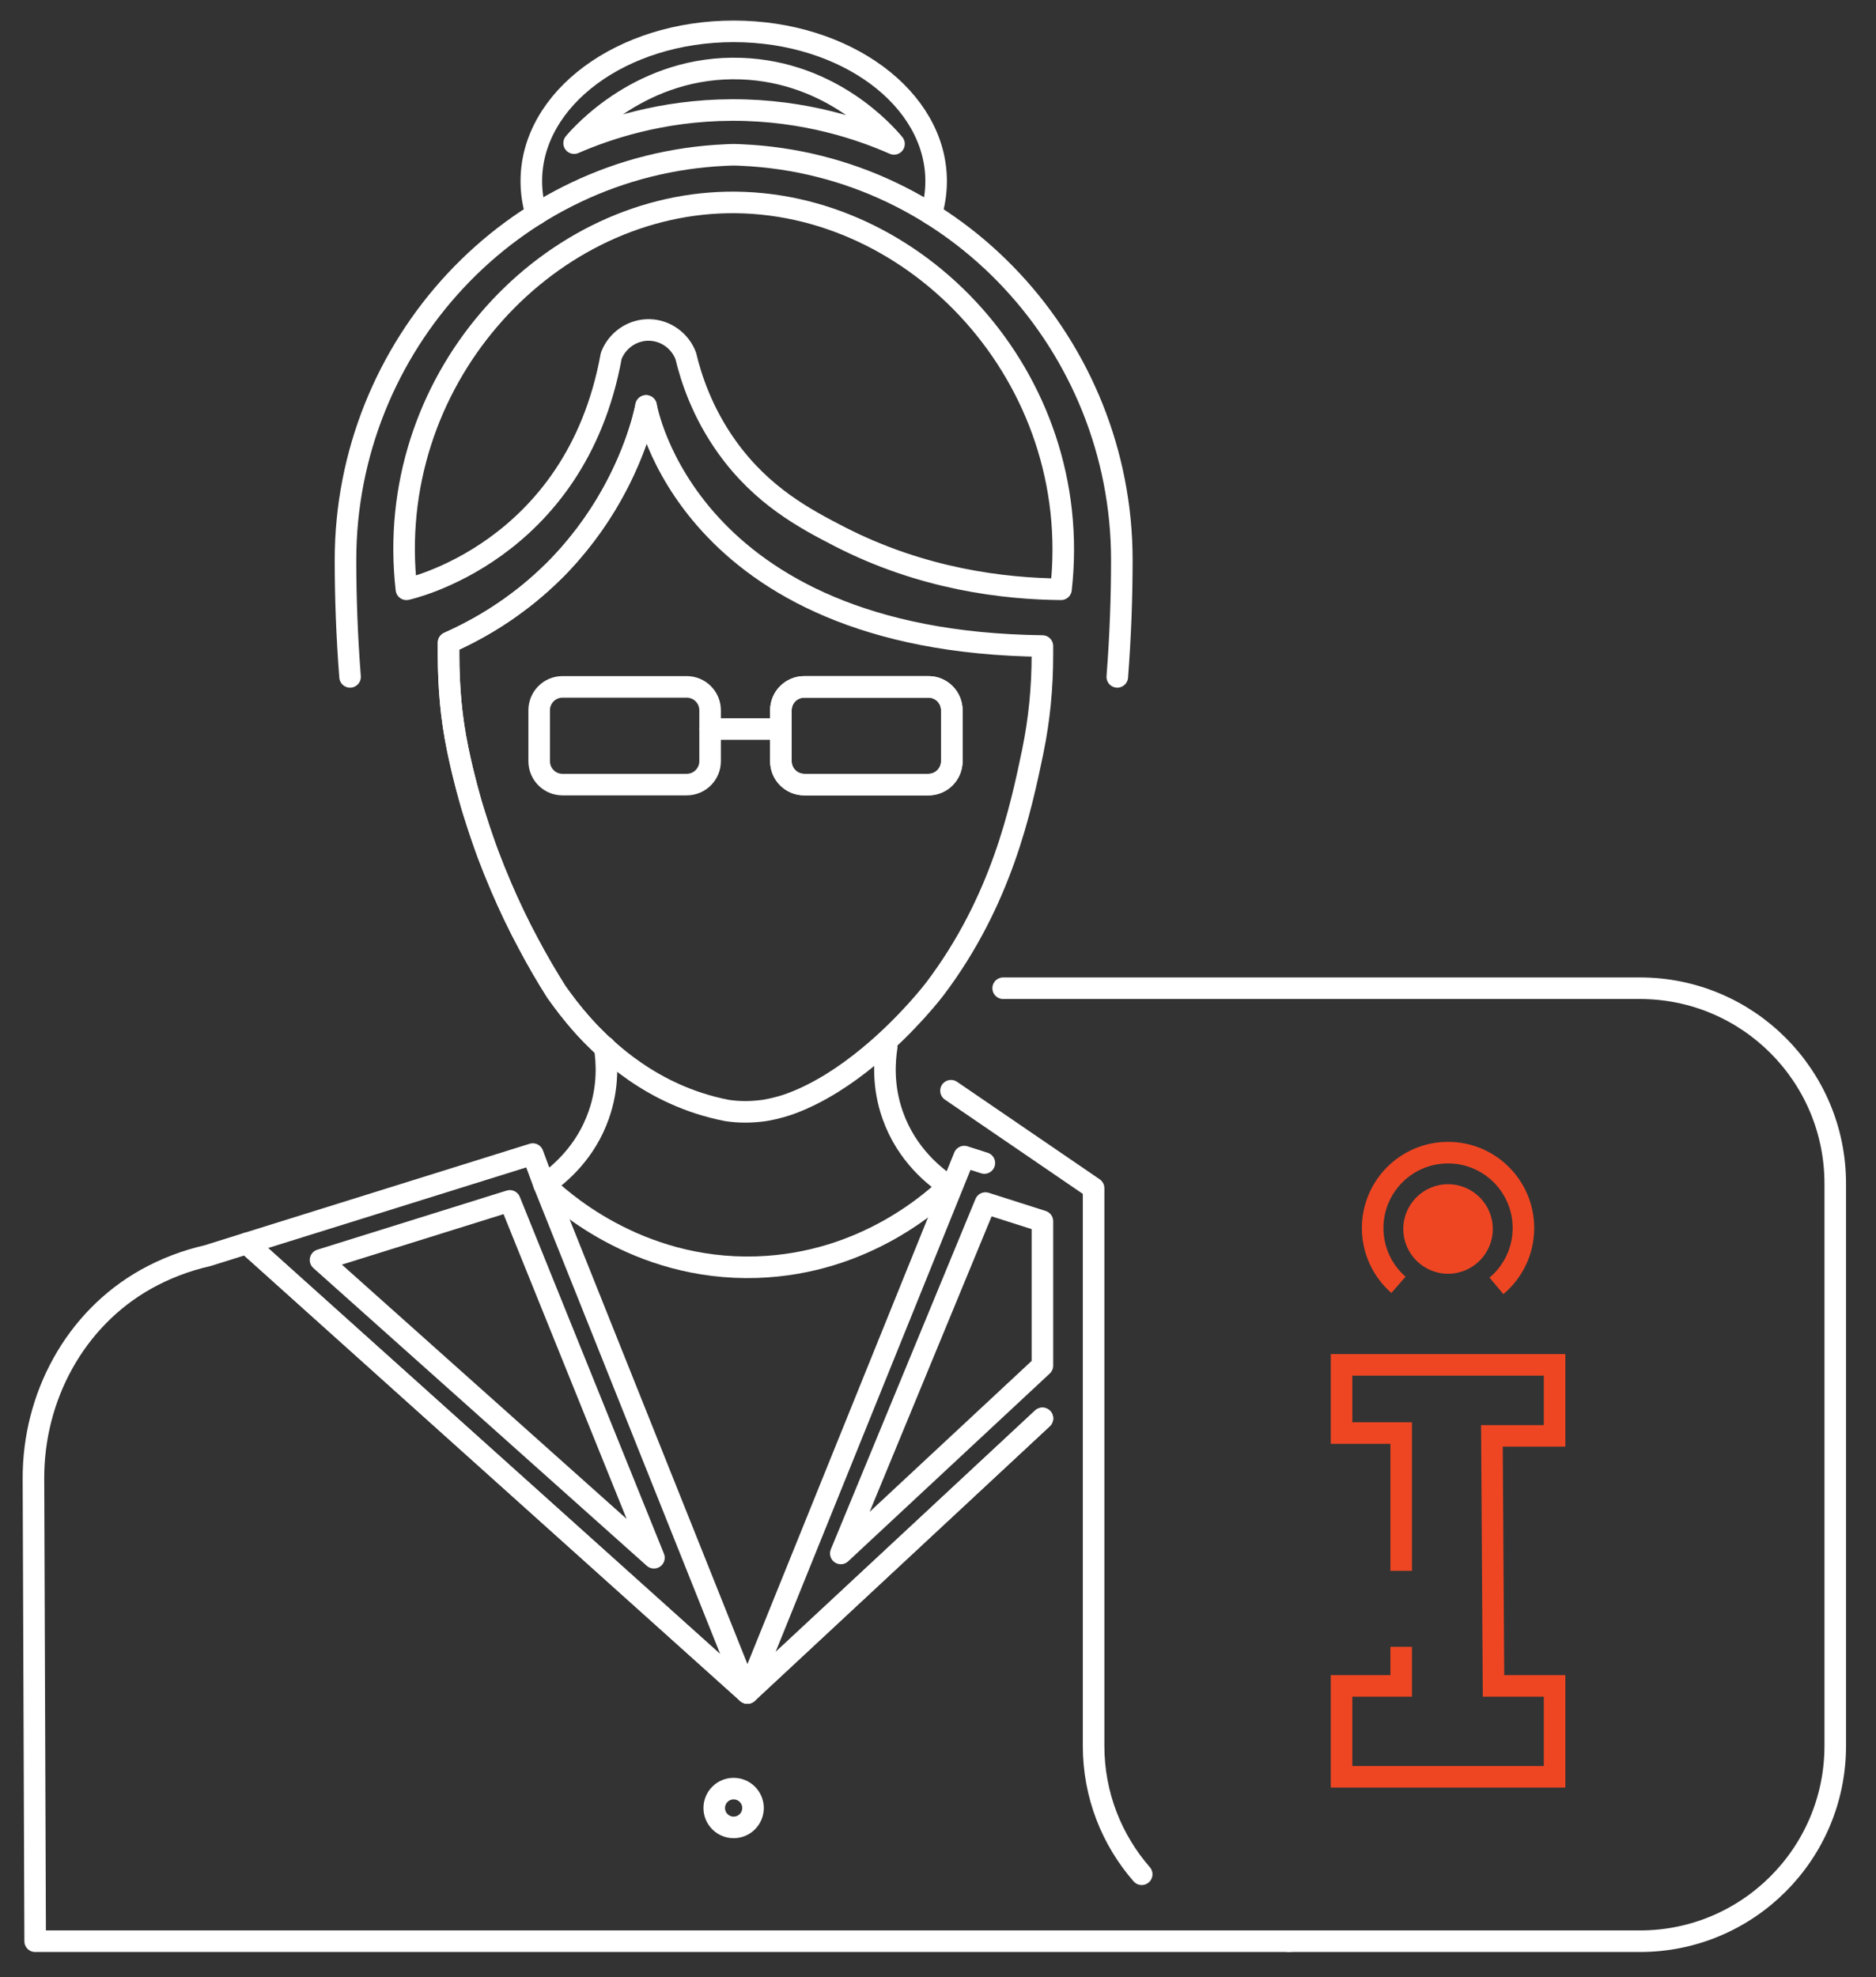
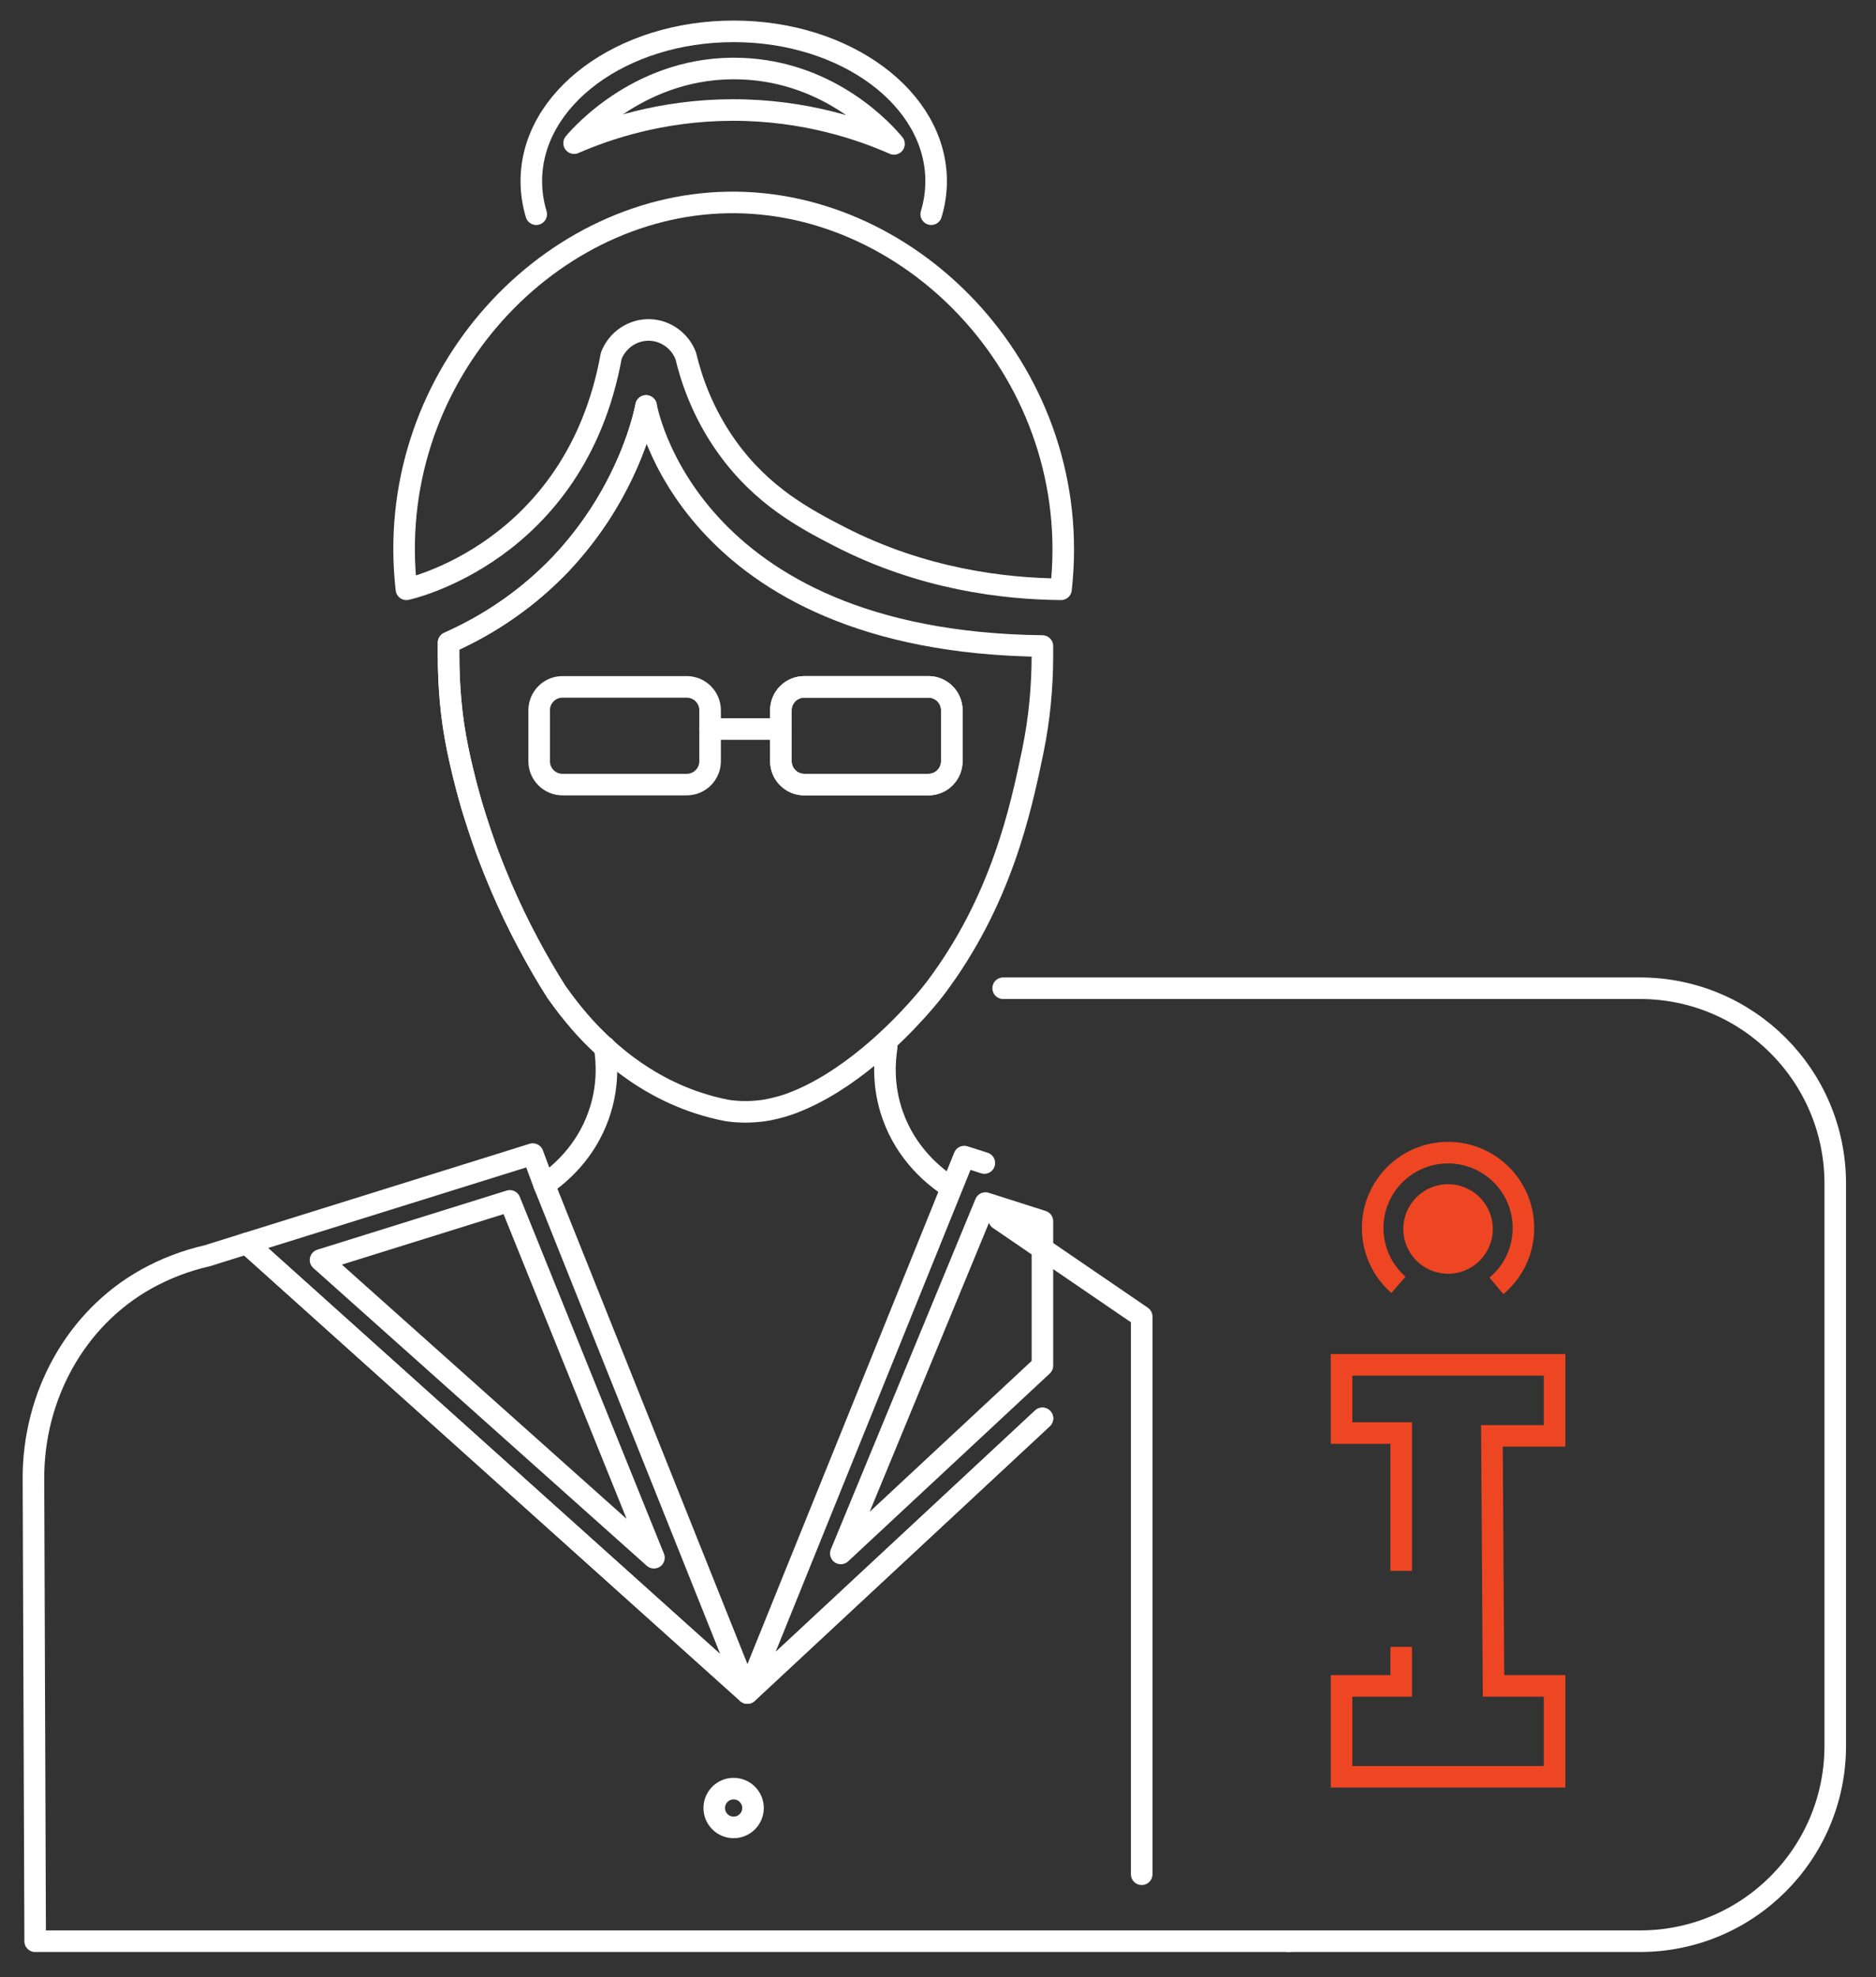
<svg xmlns="http://www.w3.org/2000/svg" version="1.1" id="Layer_1" x="0px" y="0px" width="261px" height="275px" viewBox="0 0 261 275" style="enable-background:new 0 0 261 275;" xml:space="preserve">
  <rect x="0" y="0" width="261" height="275" fill="#333333" stroke="none" />
  <style type="text/css">
	.st0{display:none;fill:#00FFA3;}
	.st1{fill:none;stroke:#EE4623;stroke-width:2.999;stroke-miterlimit:10;}
	.st2{fill:#EE4623;}
	.st3{fill:none;stroke:#FFFFFF;stroke-width:3;stroke-linecap:round;stroke-linejoin:round;stroke-miterlimit:10;}
</style>
  <rect x="-48" y="73.5" class="st0" width="200" height="200.5" />
  <g id="XMLID_340_">
    <g id="XMLID_330_">
      <g id="XMLID_2338_">
        <g id="XMLID_2340_">
          <polyline id="XMLID_2342_" class="st1" points="194.942,229.068 194.942,234.497 186.644,234.497 186.644,247.143       216.281,247.143 216.281,234.497 207.787,234.497 207.564,199.724 216.281,199.724 216.281,189.845 186.644,189.845       186.644,199.329 194.942,199.329 194.942,218.494     " />
          <path id="XMLID_2341_" class="st1" d="M208.195,178.856c2.295-1.924,3.755-4.812,3.755-8.042      c0-5.792-4.696-10.488-10.488-10.488c-5.792,0-10.488,4.696-10.488,10.488c0,3.151,1.389,5.977,3.589,7.899" />
        </g>
        <circle id="XMLID_2339_" class="st2" cx="201.462" cy="170.945" r="6.227" />
      </g>
      <g id="XMLID_2335_">
-         <path id="XMLID_2337_" class="st3" d="M158.84,260.699c-4.168-4.776-6.692-11.022-6.692-17.858v-60.22v-17.35l-19.843-13.559" />
+         <path id="XMLID_2337_" class="st3" d="M158.84,260.699v-60.22v-17.35l-19.843-13.559" />
        <path id="XMLID_2336_" class="st3" d="M139.566,137.456h88.592c15.007,0,27.172,12.165,27.172,27.172v78.212     c0,15.007-12.165,27.172-27.172,27.172h-48.837" />
      </g>
      <g id="XMLID_2312_">
        <path id="XMLID_2334_" class="st3" d="M89.894,56.459c0,0-3.853,22.384-27.487,32.925v1.742c0,4.382,0.37,8.746,1.267,13.039     c0.017,0.123,0.053,0.229,0.071,0.352c2.886,13.743,8.305,24.935,13.69,33.469c1.901,2.728,4.681,6.159,8.482,9.238     c3.08,2.481,6.793,4.751,11.263,6.212c1.355,0.44,2.674,0.774,3.941,1.021c0.81,0.123,1.655,0.194,2.552,0.194     s1.759-0.071,2.569-0.176c0,0,1.97-0.282,3.959-1.039c3.906-1.478,7.532-3.906,10.593-6.423c5.578-4.575,9.273-9.467,9.273-9.467     c9.274-12.265,11.949-25.023,13.62-33.03c0-0.036,0.018-0.071,0.018-0.106c0.898-4.364,1.32-8.816,1.32-13.268v-1.285     C95.349,89.26,89.894,56.459,89.894,56.459z" />
        <g id="XMLID_2328_">
          <g id="XMLID_2330_">
            <path id="XMLID_2333_" class="st3" d="M98.792,98.795v7.085c0,1.797-1.456,3.253-3.253,3.253H78.25       c-1.782,0-3.238-1.456-3.238-3.253v-7.085c0-1.797,1.456-3.253,3.238-3.253h17.29C97.337,95.542,98.792,96.998,98.792,98.795z" />
            <path id="XMLID_2332_" class="st3" d="M132.421,98.795v7.085c0,1.797-1.456,3.253-3.238,3.253h-17.289       c-1.798,0-3.253-1.456-3.253-3.253v-7.085c0-1.797,1.455-3.253,3.253-3.253h17.289       C130.965,95.542,132.421,96.998,132.421,98.795z" />
            <line id="XMLID_2331_" class="st3" x1="98.787" y1="101.405" x2="108.646" y2="101.405" />
          </g>
          <path id="XMLID_2329_" class="st3" d="M132.421,105.88c0,1.797-1.456,3.253-3.238,3.253h-17.289      c-1.798,0-3.253-1.456-3.253-3.253v-7.085c0-1.797,1.455-3.253,3.253-3.253h17.289c1.783,0,3.238,1.456,3.238,3.253V105.88z" />
        </g>
        <path id="XMLID_2327_" class="st3" d="M89.877,56.47c0,0,0,0.025,0,0.05c-0.149,0.72-1.637,8.262-7.394,16.451     c-0.323,0.472-0.67,0.918-0.993,1.365c-0.695,0.918-1.439,1.836-2.233,2.754c-0.62,0.695-1.241,1.389-1.911,2.06     c-0.224,0.223-0.447,0.422-0.67,0.645c-0.446,0.447-0.943,0.893-1.439,1.34c-0.992,0.893-2.035,1.761-3.151,2.581     c-2.779,2.109-5.98,4.044-9.677,5.682v1.736c0,1.092,0.025,2.184,0.075,3.3c0.05,1.091,0.124,2.183,0.223,3.275     c0.199,2.159,0.521,4.317,0.968,6.476c0,0.074,0.025,0.124,0.025,0.174c0.025,0.05,0.05,0.074,0.05,0.149v0.025     c0.347,1.712,0.769,3.399,1.191,5.037c0.224,0.819,0.447,1.613,0.67,2.432c0.248,0.794,0.471,1.563,0.744,2.332     c0.248,0.794,0.496,1.563,0.769,2.308c0.248,0.769,0.522,1.514,0.795,2.258c0.57,1.488,1.141,2.903,1.736,4.292v0.025     c0.596,1.389,1.216,2.754,1.836,4.069c0.62,1.29,1.265,2.58,1.935,3.796c0,0-0.025,0.025,0,0.025     c1.291,2.456,2.63,4.764,3.995,6.898c0.248,0.347,0.497,0.669,0.769,1.042c0.521,0.72,1.117,1.488,1.762,2.258     c0.893,1.092,1.91,2.233,3.052,3.325c0.347,0.347,0.695,0.67,1.042,0.992c0.596,0.546,1.216,1.092,1.861,1.613" />
-         <path id="XMLID_2326_" class="st3" d="M155.444,94.151c0.44-5.684,0.633-11.104,0.633-16.26     c0-29.774-23.175-55.026-52.931-56.328c-0.353-0.018-0.722-0.035-1.074-0.035c-0.071,0-0.123,0-0.193,0h0.387     c-0.071,0-0.124,0-0.194,0c-0.352,0-0.721,0.017-1.073,0.035c-29.756,1.302-52.931,26.554-52.931,56.328     c0,5.156,0.194,10.575,0.634,16.26" />
        <path id="XMLID_2325_" class="st3" d="M123.367,145.606c-0.295,1.897-0.604,5.466,0.829,9.514     c1.939,5.509,5.916,8.656,8.109,10.048" />
        <path id="XMLID_2324_" class="st3" d="M75.714,164.816c2.249-1.532,5.79-4.609,7.575-9.697c1.419-3.991,1.138-7.518,0.843-9.43     c0-0.014,0-0.014,0-0.014c0-0.028-0.014-0.042-0.014-0.07" />
        <path id="XMLID_2323_" class="st3" d="M129.555,29.794c0.448-1.486,0.684-3.02,0.684-4.601c0-11.514-12.622-20.833-28.171-20.833     c-15.548,0-28.148,9.32-28.148,20.833c0,1.581,0.236,3.115,0.684,4.601" />
        <polyline id="XMLID_2322_" class="st3" points="145.027,197.287 103.979,235.483 134.151,160.875 136.949,161.769    " />
        <polygon id="XMLID_2321_" class="st3" points="145.027,189.951 116.978,216.075 137.102,167.34 145.027,169.869    " />
        <polyline id="XMLID_2320_" class="st3" points="103.983,235.487 75.662,164.671 74.123,160.527 34.334,172.948 103.983,235.487         " />
        <polygon id="XMLID_2319_" class="st3" points="70.928,167.037 44.594,175.258 90.98,216.673    " />
        <path id="XMLID_2318_" class="st3" d="M179.321,270.013H4.892L4.653,205.69c-0.042-11.383,5.762-22.218,15.683-27.769     c2.628-1.462,5.495-2.572,8.53-3.26l5.467-1.714l69.646,62.536l41.049-38.196" />
        <path id="XMLID_2317_" class="st3" d="M99.37,251.484c0,1.49,1.208,2.697,2.697,2.697c1.49,0,2.697-1.207,2.697-2.697     c0-1.489-1.208-2.697-2.697-2.697C100.578,248.787,99.37,249.995,99.37,251.484z" />
        <path id="XMLID_2316_" class="st3" d="M147.614,81.968c3.319-29.52-20.311-54.295-46.432-53.806     C75.652,28.64,53.25,53.148,56.543,81.968c0,0,23.515-4.982,28.497-32.483c0.863-2.229,3.037-3.671,5.381-3.587     c2.205,0.079,4.174,1.494,4.982,3.587c0.75,3.144,2.304,7.919,5.779,12.754c4.854,6.754,10.776,9.896,15.544,12.355     C128.339,80.587,139.749,81.898,147.614,81.968z" />
        <path id="XMLID_2315_" class="st3" d="M79.873,19.911c1.023-1.209,9.472-10.858,23.248-10.367     c12.634,0.451,20.101,9.086,21.258,10.472c-4.363-1.922-12.276-4.739-22.515-4.713C91.918,15.329,84.207,18.026,79.873,19.911z" />
-         <path id="XMLID_2313_" class="st3" d="M75.662,164.671c1.892,1.847,12.781,12.116,29.605,11.584     c15.191-0.481,24.846-9.441,27.038-11.584" />
      </g>
    </g>
  </g>
</svg>